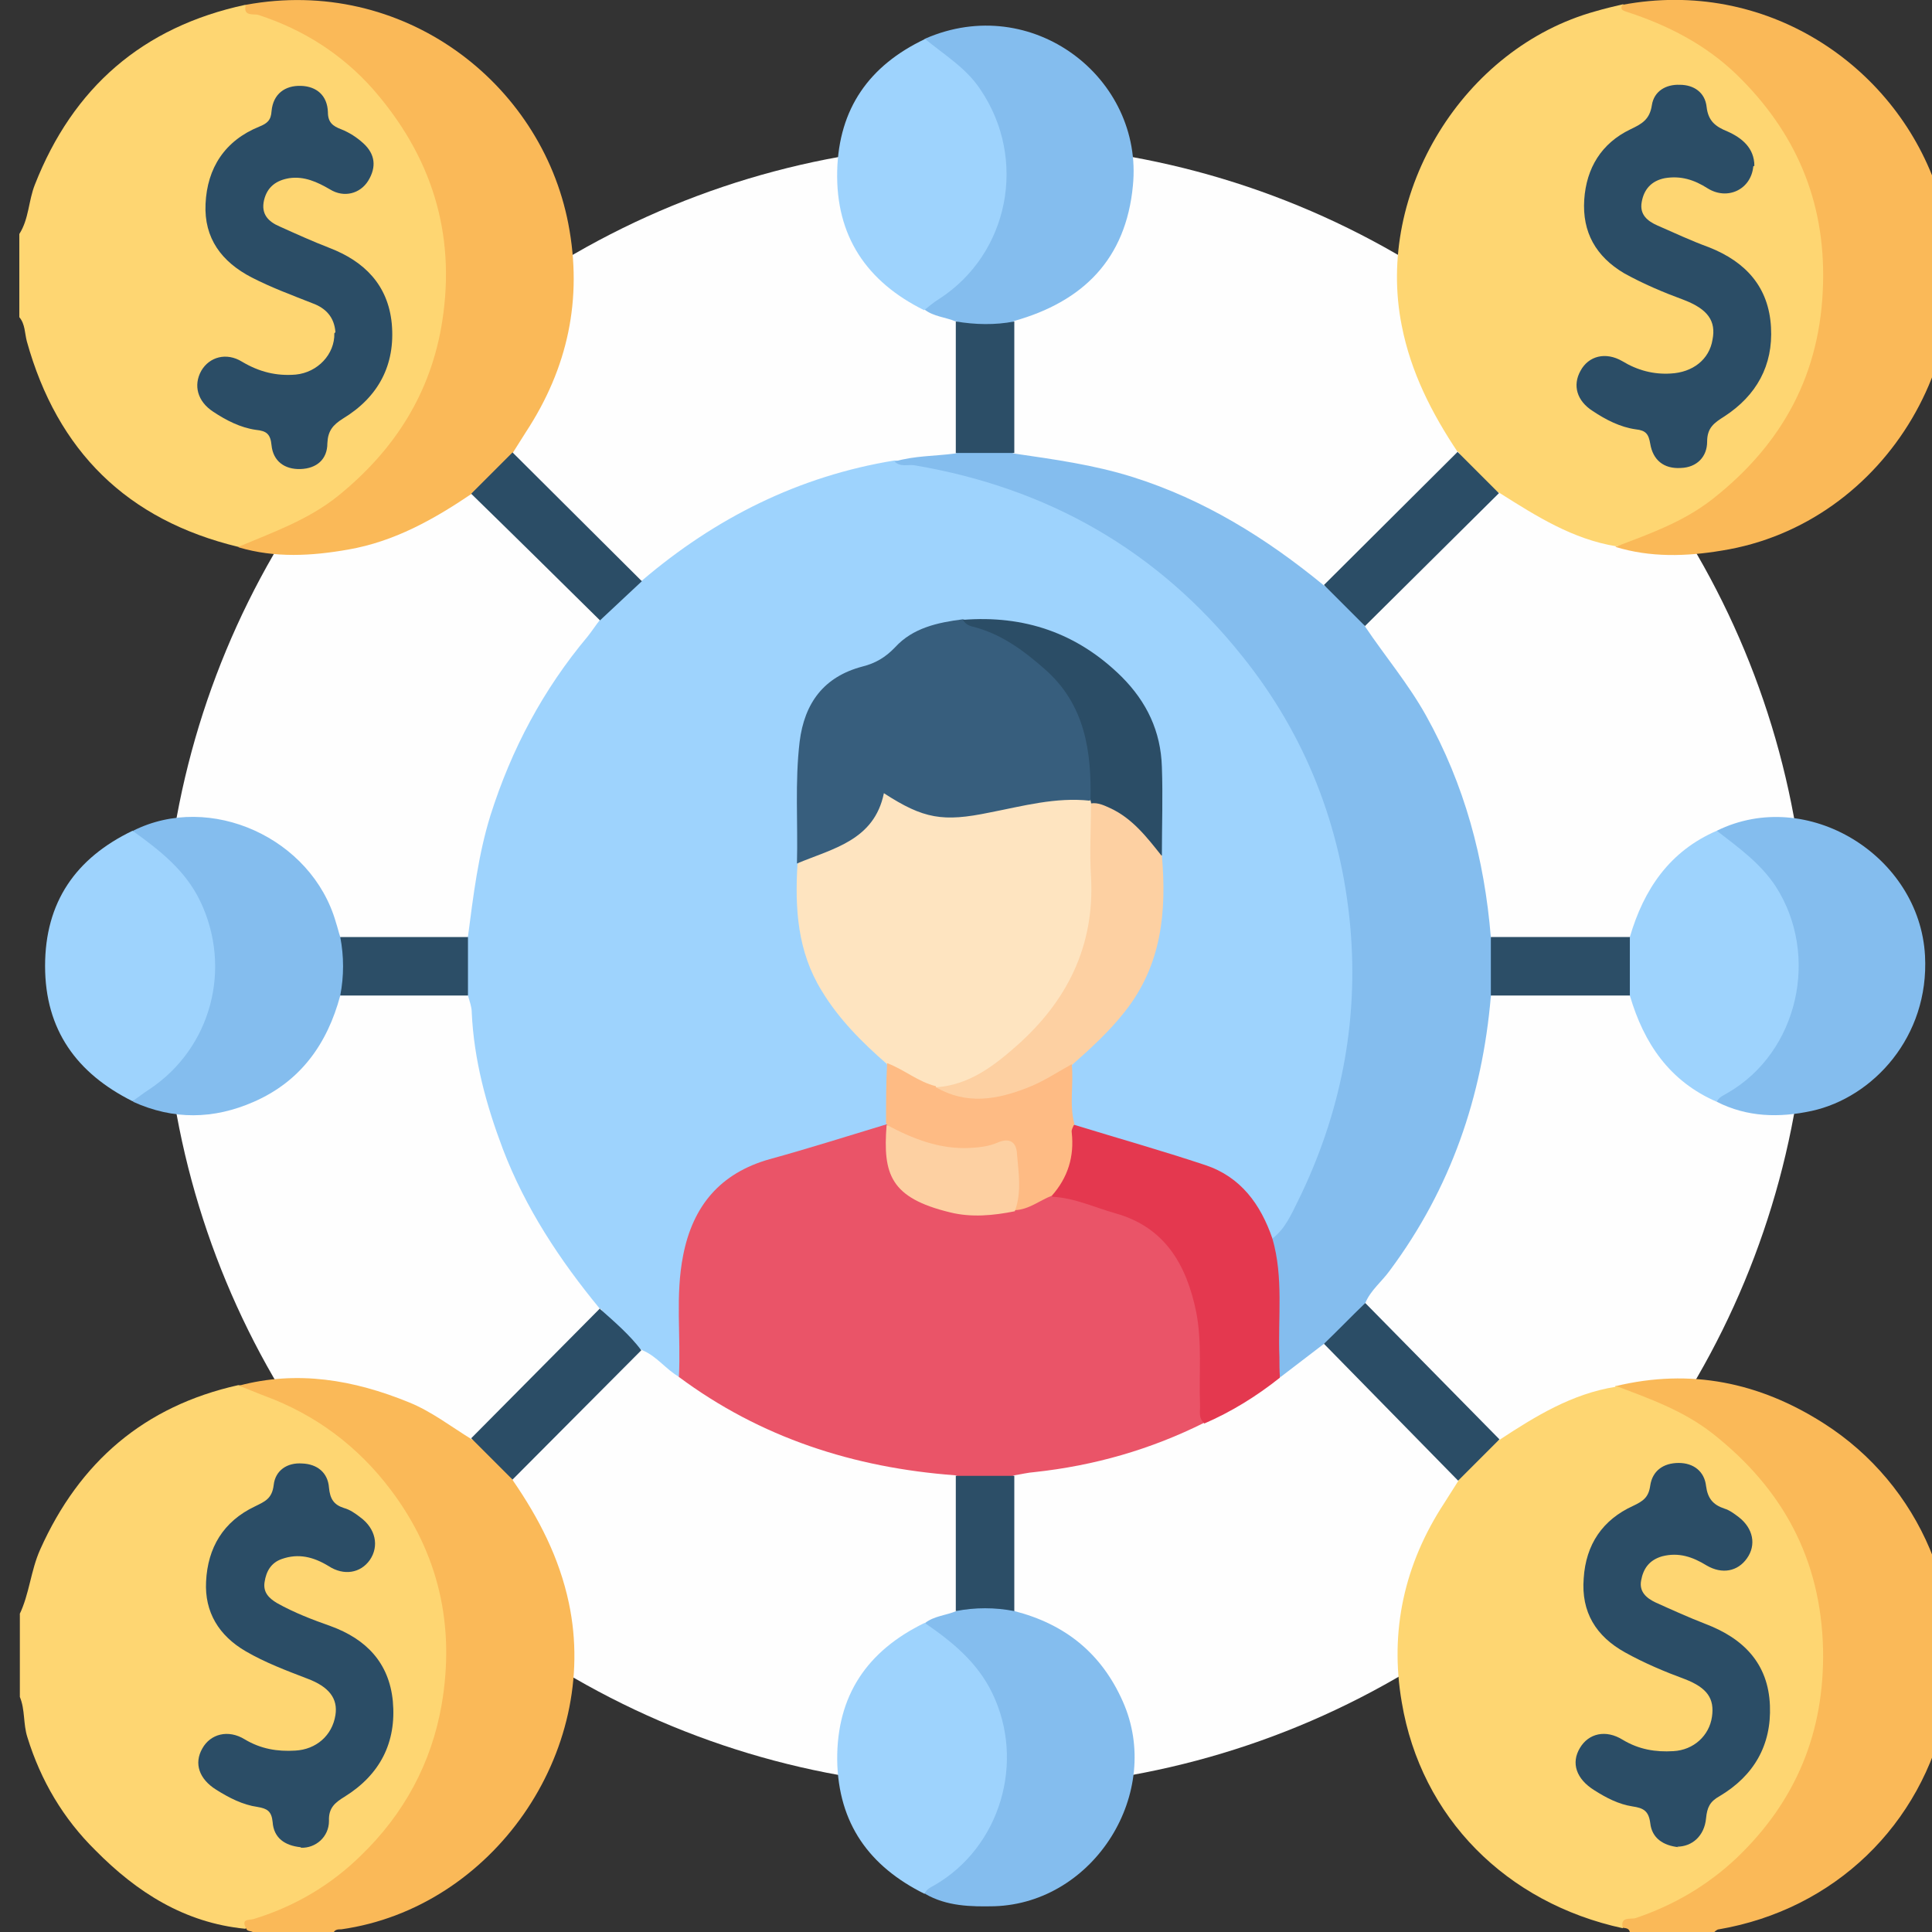
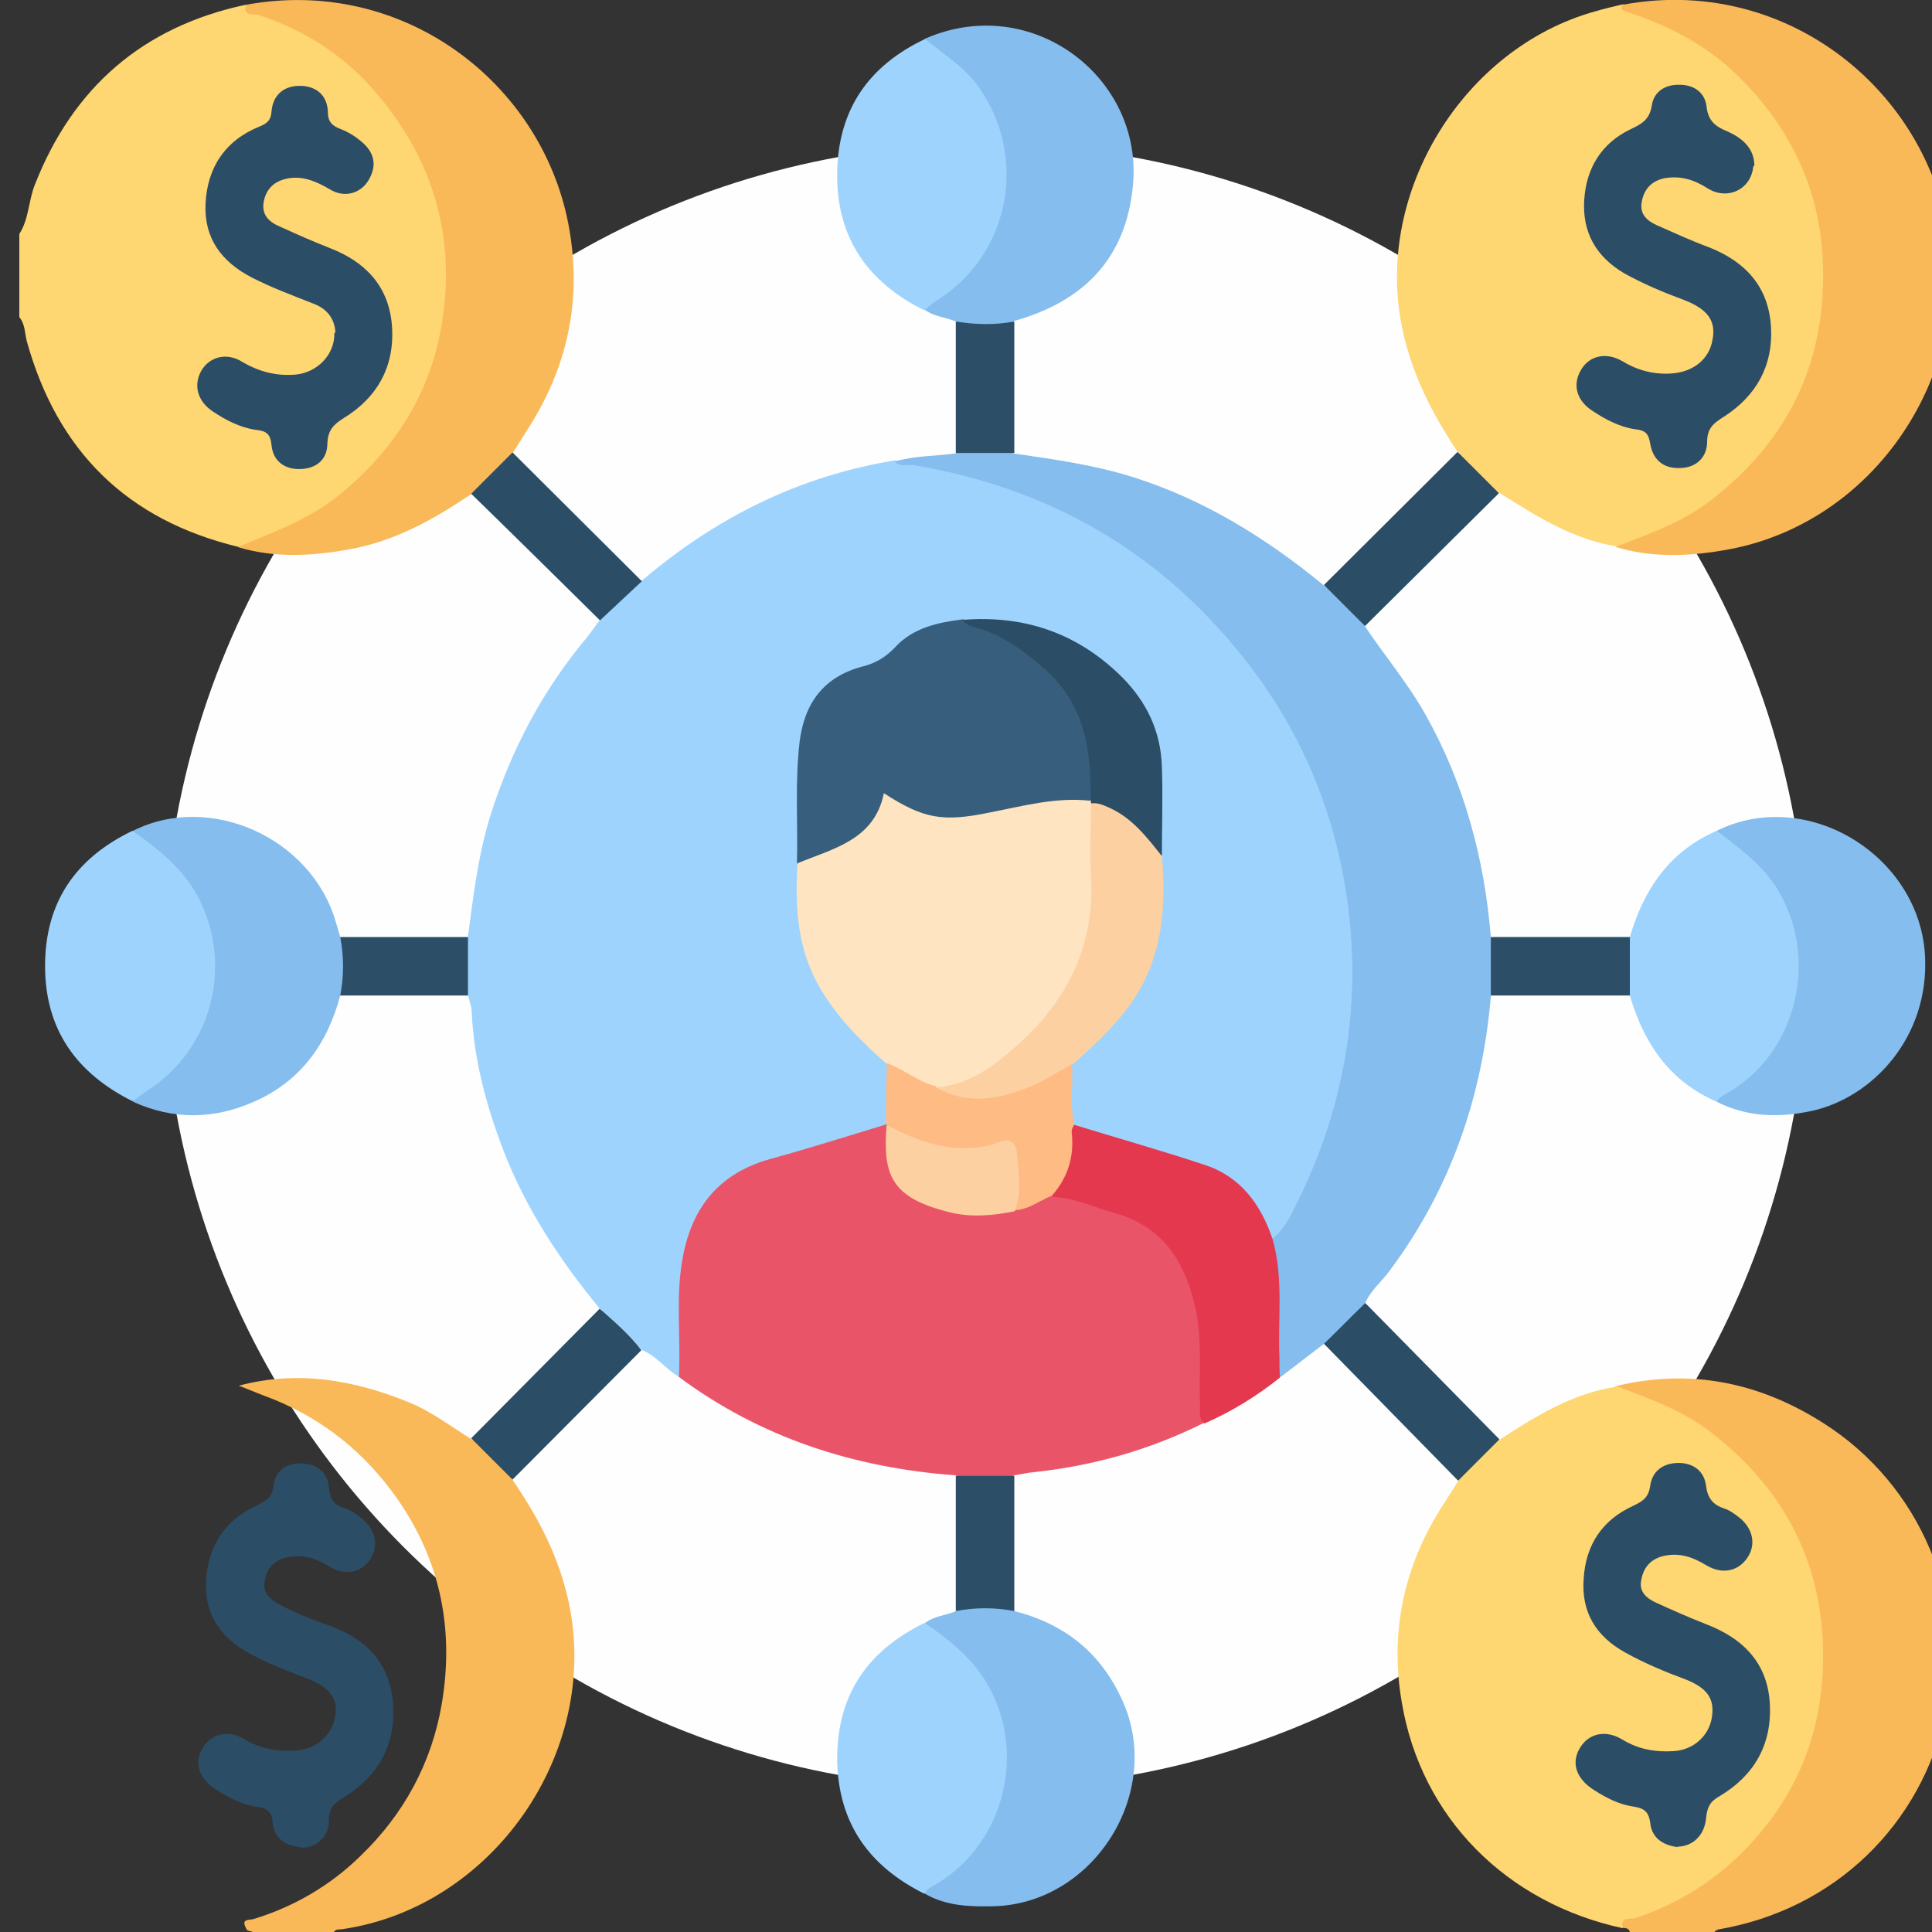
<svg xmlns="http://www.w3.org/2000/svg" id="a" width="36" height="36" viewBox="0 0 36 36">
  <rect x="0" y="0" width="36" height="36" fill="#333333" stroke="none" />
  <defs>
    <style>.b{fill:#375e7d;}.c{fill:#fee4c0;}.d{fill:#2b4d66;}.e{fill:#febb84;}.f{fill:#9ed3fd;}.g{fill:#fed672;}.h{fill:#e4384f;}.i{fill:#ea5468;}.j{fill:#2c4e67;}.k{fill:#fdd0a2;}.l{fill:#84bdee;}.m{fill:#fefefe;}.n{fill:#fab958;}</style>
  </defs>
  <circle class="m" cx="18.36" cy="18" r="15.32" />
  <g>
    <path class="g" d="M4.44,10.19c-2.07-.5-3.37-1.78-3.94-3.83-.04-.15-.03-.32-.14-.45v-1.55c.18-.28,.17-.62,.29-.92C1.36,1.63,2.66,.5,4.57,.09c.35,.16,.72,.27,1.06,.45,2.66,1.38,3.58,4.93,1.94,7.43-.62,.94-1.43,1.62-2.47,2.05-.22,.09-.43,.18-.67,.17Z" />
-     <path class="g" d="M.36,30.09c.19-.39,.21-.82,.39-1.22,.73-1.63,1.94-2.67,3.69-3.06,.81,.1,1.48,.51,2.08,1.02,1.25,1.07,1.89,2.44,1.88,4.1-.02,2.09-1.41,4.1-3.39,4.81-.15,.06-.31,.1-.44,.2-1.13-.11-2.02-.68-2.79-1.46-.6-.59-1.02-1.3-1.27-2.11-.08-.25-.04-.51-.14-.75v-1.55Z" />
    <path class="n" d="M30.37,36c-.02-.08-.09-.07-.14-.08-.11-.06-.09-.12,0-.18,.1-.07,.21-.1,.32-.13,2-.7,3.29-2.56,3.33-4.67,.02-1.39-.45-2.58-1.37-3.58-.54-.59-1.21-1.03-1.99-1.28-.15-.05-.36-.03-.42-.25,1.4-.34,2.69-.07,3.88,.69,1.81,1.15,2.71,3.31,2.28,5.37-.45,2.12-2.08,3.69-4.23,4.06-.04,0-.07,.04-.11,.07h-1.55Z" />
    <path class="n" d="M4.58,35.92c-.09-.17,.07-.14,.14-.16,.76-.23,1.44-.63,2-1.18,.8-.77,1.32-1.72,1.51-2.82,.25-1.46-.05-2.81-.95-4-.61-.81-1.4-1.4-2.35-1.75-.16-.06-.32-.13-.48-.19,1.09-.29,2.14-.11,3.17,.31,.42,.17,.78,.45,1.17,.69,.34,.17,.6,.43,.77,.77,.48,.7,.86,1.43,1.04,2.28,.59,2.78-1.42,5.68-4.24,6.08-.06,0-.12,0-.15,.07h-1.48c-.03-.05-.12-.02-.14-.08Z" />
    <path class="f" d="M11.18,24.39c-.75-.91-1.39-1.88-1.81-2.98-.31-.82-.54-1.66-.58-2.55,0-.1-.04-.2-.07-.31-.17-.37-.17-.73,0-1.1,.1-.76,.19-1.52,.42-2.26,.39-1.23,.98-2.34,1.81-3.33,.08-.1,.15-.21,.23-.31,.18-.33,.41-.6,.78-.73,1.37-1.17,2.93-1.95,4.71-2.24,1.7,.06,3.21,.7,4.57,1.68,2.37,1.71,3.72,4.05,4.01,6.95,.19,1.93-.22,3.77-1.14,5.48-.09,.16-.13,.4-.4,.39-.09-.05-.12-.14-.16-.22-.29-.67-.82-1.05-1.52-1.24-.58-.15-1.14-.34-1.71-.52-.12-.04-.25-.07-.35-.16-.18-.35-.11-.71-.07-1.07,.08-.2,.25-.34,.4-.48,.92-.82,1.37-1.83,1.26-3.07-.01-.13,0-.26,0-.38,0-.47-.01-.94,0-1.4,.04-1.16-.59-1.91-1.51-2.47-.64-.39-1.36-.49-2.1-.44-.54,.07-1.03,.24-1.39,.67-.11,.13-.28,.16-.44,.2-.67,.19-1.02,.64-1.12,1.33-.11,.75-.04,1.5-.06,2.24-.08,1.06,.13,2.04,.84,2.87,.18,.21,.38,.41,.59,.6,.11,.09,.22,.18,.25,.33,.02,.35,.07,.7-.04,1.04-.1,.15-.27,.18-.42,.23-.58,.17-1.15,.39-1.75,.54-1.22,.3-1.61,1.29-1.64,2.22-.02,.44,0,.89,0,1.34,0,.15,.03,.31-.11,.42-.25-.14-.42-.39-.69-.5-.32-.19-.59-.44-.77-.77Z" />
    <path class="g" d="M27.16,8.42c-.48-.72-.87-1.48-1.04-2.35-.5-2.49,1.15-5.18,3.61-5.86,.17-.05,.34-.09,.51-.13,.92,.31,1.76,.75,2.43,1.48,.88,.97,1.36,2.1,1.4,3.43,.05,1.44-.42,2.67-1.36,3.72-.61,.68-1.36,1.17-2.25,1.43-.12,.03-.23,0-.34,.04-.81-.13-1.49-.56-2.17-.99-.35-.17-.6-.43-.77-.77Z" />
    <path class="g" d="M30.1,25.82c.63,.24,1.26,.46,1.81,.89,1.31,1.03,2.02,2.34,2.06,4.02,.03,1.54-.5,2.83-1.61,3.89-.54,.51-1.17,.88-1.88,1.12-.09,.03-.3-.04-.24,.19-2.17-.47-3.76-2.06-4.12-4.21-.23-1.33,.05-2.58,.79-3.71,.09-.14,.17-.27,.26-.41,.17-.34,.43-.6,.77-.77,.67-.44,1.35-.86,2.17-.99Z" />
    <path class="l" d="M23.72,23.07c.23-.18,.34-.44,.46-.68,.8-1.62,1.14-3.34,.98-5.13-.17-1.86-.83-3.56-2.01-5.03-1.58-1.98-3.63-3.14-6.11-3.56-.12-.02-.26,.04-.37-.07,.37-.11,.76-.1,1.13-.15,.36-.16,.73-.16,1.09,0,.75,.11,1.49,.21,2.22,.44,1.33,.42,2.49,1.14,3.56,2.02,.33,.19,.58,.45,.77,.77,.37,.55,.8,1.06,1.13,1.65,.72,1.29,1.09,2.67,1.21,4.14,.16,.36,.16,.73,0,1.09-.16,1.88-.75,3.59-1.88,5.11-.15,.21-.36,.37-.46,.61-.19,.32-.44,.58-.77,.76l-.81,.62c-.12-.07-.12-.19-.12-.31-.03-.72,.03-1.44-.06-2.16,0-.05,.02-.09,.04-.13Z" />
    <path class="n" d="M4.44,10.19c.64-.27,1.3-.5,1.86-.95,1.05-.85,1.73-1.91,1.94-3.25,.26-1.66-.21-3.1-1.3-4.34-.57-.64-1.29-1.1-2.12-1.37-.08-.03-.3,.04-.24-.19,2.92-.54,5.5,1.44,6.01,4.08,.27,1.4-.01,2.69-.79,3.88-.08,.13-.16,.25-.24,.38-.17,.34-.42,.6-.77,.77-.71,.48-1.44,.89-2.3,1.04-.68,.12-1.36,.16-2.04-.04Z" />
    <path class="n" d="M30.1,10.19c.63-.24,1.26-.46,1.81-.89,1.31-1.03,2.02-2.34,2.06-4.02,.04-1.54-.51-2.82-1.61-3.89-.58-.56-1.28-.92-2.05-1.17-.09-.03-.12-.05-.08-.13,2.66-.5,5.05,1.1,5.85,3.39,1.04,2.96-.91,6.29-4,6.78-.66,.11-1.33,.13-1.98-.07Z" />
    <path class="l" d="M17.81,5.99c-.19-.08-.41-.09-.58-.22-.01-.18,.15-.23,.26-.3,1.24-.8,1.69-2.67,.48-4.05-.15-.17-.34-.29-.51-.42-.1-.07-.25-.11-.22-.28,1.99-.87,4.07,.73,3.87,2.74-.13,1.37-.93,2.16-2.21,2.52-.36,.23-.73,.23-1.09,0Z" />
    <path class="l" d="M31.99,15.48c1.68-.83,3.78,.46,3.88,2.33,.08,1.51-.97,2.64-2.11,2.89-.6,.13-1.2,.12-1.77-.17-.03-.17,.12-.21,.22-.28,.72-.48,1.14-1.16,1.21-2,.08-1-.3-1.83-1.12-2.43-.12-.09-.32-.12-.31-.34Z" />
    <path class="f" d="M17.23,.72c.36,.3,.77,.54,1.04,.95,.88,1.3,.53,3.06-.77,3.9-.1,.06-.19,.14-.28,.21-1.07-.53-1.65-1.38-1.62-2.6,.03-1.16,.6-1.96,1.63-2.45Z" />
    <path class="f" d="M31.99,15.48c.4,.31,.81,.6,1.1,1.04,.82,1.28,.42,3.08-.89,3.84-.08,.05-.17,.08-.21,.17-.88-.38-1.36-1.09-1.62-1.98-.16-.36-.16-.73,0-1.09,.26-.89,.74-1.6,1.62-1.98Z" />
    <path class="d" d="M24.67,25.04c.26-.25,.51-.51,.77-.76,.83,.84,1.66,1.69,2.5,2.54-.26,.26-.51,.51-.77,.77-.83-.85-1.66-1.69-2.49-2.54Z" />
    <path class="d" d="M25.44,11.67l-.77-.77c.83-.83,1.66-1.65,2.49-2.48,.26,.26,.51,.51,.77,.77-.83,.82-1.66,1.65-2.49,2.47Z" />
    <path class="d" d="M8.78,9.2c.26-.26,.51-.51,.77-.77,.8,.8,1.61,1.6,2.41,2.4-.26,.24-.52,.49-.78,.73-.8-.79-1.6-1.58-2.4-2.36Z" />
    <path class="j" d="M30.37,17.46v1.09h-2.59v-1.09h2.59Z" />
    <path class="j" d="M17.81,5.99c.36,.06,.73,.07,1.09,0v2.45h-1.09v-2.45Z" />
    <path class="i" d="M12.65,25.66c.04-.76-.07-1.52,.08-2.27,.18-.92,.69-1.53,1.61-1.79,.73-.2,1.45-.43,2.18-.65l.04,.03c.08,.13,.06,.27,.06,.41,0,.46,.23,.77,.65,.95,.52,.23,1.06,.26,1.61,.13,.29,0,.5-.23,.77-.27,.58,.09,1.15,.24,1.66,.52,.63,.35,.92,.95,1.06,1.62,.15,.72,.09,1.44,.07,2.17-1,.5-2.05,.8-3.16,.92-.13,.01-.25,.04-.38,.06-.36,.17-.73,.16-1.1,0-1.89-.14-3.63-.7-5.16-1.84Z" />
    <path class="l" d="M18.9,30.02c.94,.24,1.62,.78,2.02,1.68,.76,1.7-.53,3.76-2.39,3.82-.45,.01-.89,0-1.29-.23-.03-.17,.12-.21,.22-.28,1.29-.83,1.67-2.67,.59-3.99-.16-.19-.35-.34-.55-.48-.11-.08-.27-.12-.26-.3,.17-.13,.39-.14,.58-.22,.36-.23,.73-.23,1.09,0Z" />
    <path class="f" d="M17.23,30.24c.51,.35,.98,.73,1.26,1.31,.62,1.28,.15,2.87-1.08,3.58-.07,.04-.15,.07-.18,.16-1.03-.51-1.61-1.31-1.63-2.49-.01-1.21,.56-2.04,1.63-2.56Z" />
    <path class="h" d="M22.44,26.52c-.12-.1-.07-.24-.08-.36-.02-.57,.04-1.14-.07-1.71-.18-.88-.58-1.58-1.5-1.84-.39-.11-.77-.29-1.18-.31-.03-.05-.04-.12,0-.16,.22-.28,.28-.6,.27-.94,0-.1,0-.21,.14-.24,.81,.25,1.63,.48,2.44,.75,.66,.22,1.03,.73,1.25,1.37,.21,.73,.1,1.47,.13,2.21,0,.13,0,.25,.01,.38-.44,.35-.91,.64-1.42,.86Z" />
    <path class="d" d="M11.18,24.39c.27,.24,.55,.48,.77,.77-.8,.8-1.6,1.61-2.4,2.41-.26-.26-.51-.51-.77-.77,.8-.81,1.6-1.61,2.4-2.42Z" />
    <path class="j" d="M18.9,30.02c-.36-.07-.73-.07-1.09,0v-2.52c.36,0,.73,0,1.09,0v2.53Z" />
    <path class="l" d="M6.34,18.55c-.24,.9-.74,1.6-1.61,1.98-.75,.33-1.5,.34-2.25,0,0-.18,.15-.22,.26-.3,1.54-1.02,1.61-3.32,.05-4.41-.12-.09-.31-.14-.31-.34,1.43-.72,3.33,.13,3.78,1.71,.03,.09,.05,.18,.08,.27,.23,.36,.23,.73,0,1.09Z" />
    <path class="f" d="M2.47,15.48c.5,.36,.98,.73,1.26,1.31,.6,1.25,.21,2.74-.95,3.51-.11,.07-.21,.15-.31,.22-1.04-.52-1.63-1.33-1.63-2.52,0-1.19,.57-2.01,1.63-2.52Z" />
    <path class="j" d="M6.34,18.55c.07-.36,.07-.73,0-1.09h2.38v1.09h-2.38Z" />
    <path class="d" d="M6.25,6.19c-.02-.28-.18-.45-.43-.54-.38-.15-.76-.29-1.13-.48-.56-.29-.89-.73-.86-1.37,.03-.67,.36-1.18,1-1.44,.15-.06,.22-.12,.23-.29,.03-.32,.25-.48,.55-.47,.29,.01,.49,.18,.5,.49,0,.19,.09,.26,.25,.32,.15,.06,.29,.15,.41,.26,.22,.2,.25,.44,.09,.7-.15,.24-.45,.32-.71,.16-.24-.14-.48-.25-.76-.21-.24,.04-.41,.16-.47,.41-.06,.26,.08,.4,.29,.49,.31,.14,.62,.28,.93,.4,.65,.25,1.09,.69,1.16,1.41,.07,.77-.25,1.37-.91,1.77-.19,.12-.28,.23-.29,.46,0,.3-.2,.47-.5,.48-.3,.01-.51-.15-.54-.44-.02-.21-.09-.27-.29-.29-.29-.04-.56-.18-.8-.34-.29-.19-.37-.49-.22-.76,.15-.26,.47-.35,.76-.17,.32,.19,.64,.27,1,.24,.41-.04,.73-.38,.72-.77Z" />
    <path class="d" d="M5.6,34.42c-.29-.03-.5-.17-.52-.47-.02-.2-.1-.25-.28-.28-.28-.04-.53-.17-.77-.32-.32-.2-.42-.49-.26-.77,.15-.27,.48-.36,.79-.17,.3,.18,.61,.23,.94,.21,.39-.02,.69-.28,.75-.66,.05-.31-.12-.53-.52-.68-.39-.15-.79-.3-1.15-.51-.5-.29-.77-.73-.74-1.3,.03-.63,.32-1.12,.91-1.4,.18-.09,.32-.14,.35-.4,.03-.27,.25-.42,.53-.4,.28,.01,.48,.17,.5,.45,.02,.21,.09,.32,.28,.38,.11,.03,.21,.1,.3,.17,.29,.21,.36,.54,.18,.8-.17,.24-.48,.3-.77,.11-.28-.17-.56-.24-.87-.13-.2,.07-.29,.23-.32,.43-.03,.19,.08,.3,.23,.39,.32,.18,.66,.31,1,.43,.66,.24,1.09,.68,1.16,1.4,.07,.77-.24,1.37-.9,1.78-.18,.11-.3,.21-.29,.45,0,.3-.25,.51-.52,.5Z" />
    <path class="c" d="M16.53,19.83c-.47-.41-.9-.84-1.22-1.37-.45-.73-.5-1.53-.45-2.36,.13-.17,.32-.23,.5-.3,.43-.16,.79-.4,.97-.85,.07-.17,.18-.26,.35-.14,.58,.41,1.21,.35,1.85,.22,.32-.06,.64-.15,.96-.19,.28-.03,.56-.08,.83,.04,.03,.03,.05,.06,.06,.1,.06,.69,.1,1.38,0,2.06-.2,1.51-1.1,2.53-2.44,3.19-.15,.07-.31,.12-.47,.11-.36-.09-.69-.23-.95-.51Z" />
    <path class="b" d="M20.31,14.92c-.64-.07-1.25,.1-1.87,.22-.87,.18-1.23,.12-1.97-.36-.18,.88-.95,1.03-1.62,1.31,.02-.76-.04-1.51,.05-2.27,.09-.72,.45-1.21,1.17-1.4,.24-.06,.43-.17,.61-.36,.33-.36,.79-.46,1.26-.52,.87,.18,1.52,.67,2.03,1.38,.39,.54,.41,1.18,.43,1.81,0,.07-.02,.14-.09,.18Z" />
    <path class="k" d="M17.44,20.26c.61-.04,1.07-.39,1.5-.77,.94-.83,1.46-1.86,1.39-3.15-.03-.46,0-.91,0-1.37,.11-.08,.22-.07,.33-.01,.44,.22,.82,.49,.99,.98,.09,1.04,0,2.04-.69,2.91-.29,.37-.63,.68-.98,.99-.33,.49-1.63,.94-2.4,.6-.07-.03-.15-.08-.14-.18Z" />
    <path class="d" d="M21.64,15.94c-.27-.34-.54-.69-.95-.88-.11-.05-.23-.11-.36-.09,0-.02,0-.03-.01-.05,.02-.92-.1-1.79-.85-2.45-.41-.36-.83-.67-1.37-.8-.07-.02-.12-.06-.16-.12,1.14-.09,2.13,.24,2.96,1.06,.47,.47,.73,1.02,.75,1.68,.02,.55,0,1.1,0,1.65Z" />
    <path class="e" d="M17.44,20.26c.57,.33,1.14,.23,1.7,.01,.29-.11,.56-.29,.83-.44,.04,.37-.05,.75,.05,1.11-.02,.05-.06,.11-.05,.16,.05,.45-.07,.84-.37,1.18-.23,.09-.43,.26-.69,.27-.07-.29-.01-.58-.03-.87-.02-.26-.12-.35-.38-.28-.56,.14-1.11,.06-1.63-.18-.14-.06-.27-.14-.35-.28h-.01c0-.38,0-.75,.02-1.13,.32,.12,.58,.35,.91,.43Z" />
    <path class="d" d="M32.67,3.1c-.04,.43-.48,.64-.85,.41-.25-.16-.5-.24-.8-.19-.25,.05-.39,.21-.43,.45-.04,.23,.11,.35,.29,.43,.32,.14,.64,.29,.97,.41,.68,.27,1.11,.74,1.15,1.49,.04,.71-.27,1.27-.87,1.66-.19,.12-.32,.21-.32,.47,0,.28-.19,.48-.49,.49-.32,.02-.52-.15-.57-.45-.03-.18-.08-.25-.27-.27-.29-.04-.56-.18-.8-.34-.3-.19-.38-.48-.23-.75,.15-.28,.47-.36,.78-.18,.28,.17,.58,.25,.9,.23,.41-.02,.72-.26,.78-.63,.07-.35-.09-.57-.53-.74-.38-.14-.76-.3-1.12-.5-.52-.31-.78-.76-.74-1.37,.04-.59,.32-1.05,.86-1.31,.21-.1,.36-.18,.4-.45,.04-.26,.26-.39,.52-.38,.26,0,.47,.14,.5,.41,.03,.27,.17,.37,.39,.46,.27,.12,.5,.31,.5,.64Z" />
    <path class="d" d="M31.28,34.42c-.29-.03-.5-.17-.53-.45-.03-.23-.13-.28-.33-.31-.26-.04-.49-.16-.71-.3-.34-.21-.44-.51-.27-.79,.16-.27,.48-.35,.8-.15,.3,.18,.61,.23,.94,.21,.38-.02,.67-.29,.72-.64,.05-.34-.09-.54-.5-.7-.38-.14-.76-.3-1.12-.5-.54-.3-.82-.75-.77-1.38,.04-.63,.35-1.09,.92-1.35,.19-.09,.29-.16,.32-.38,.04-.27,.24-.42,.53-.42,.28,0,.48,.16,.51,.43,.03,.23,.13,.35,.34,.42,.1,.03,.19,.1,.27,.16,.27,.21,.33,.52,.15,.77-.17,.24-.46,.3-.75,.13-.26-.16-.52-.25-.83-.17-.24,.07-.35,.23-.39,.45-.04,.21,.1,.33,.27,.41,.31,.14,.62,.28,.93,.4,.71,.27,1.17,.74,1.2,1.52,.03,.74-.3,1.31-.94,1.69-.18,.1-.23,.21-.25,.41-.03,.33-.26,.53-.54,.53Z" />
    <path class="k" d="M16.52,20.96c.49,.26,.99,.46,1.56,.43,.18-.01,.35-.03,.51-.1,.23-.1,.35,0,.36,.21,.03,.36,.09,.72-.04,1.07-.4,.08-.81,.12-1.21,.02-1.11-.27-1.25-.71-1.18-1.62Z" />
  </g>
</svg>